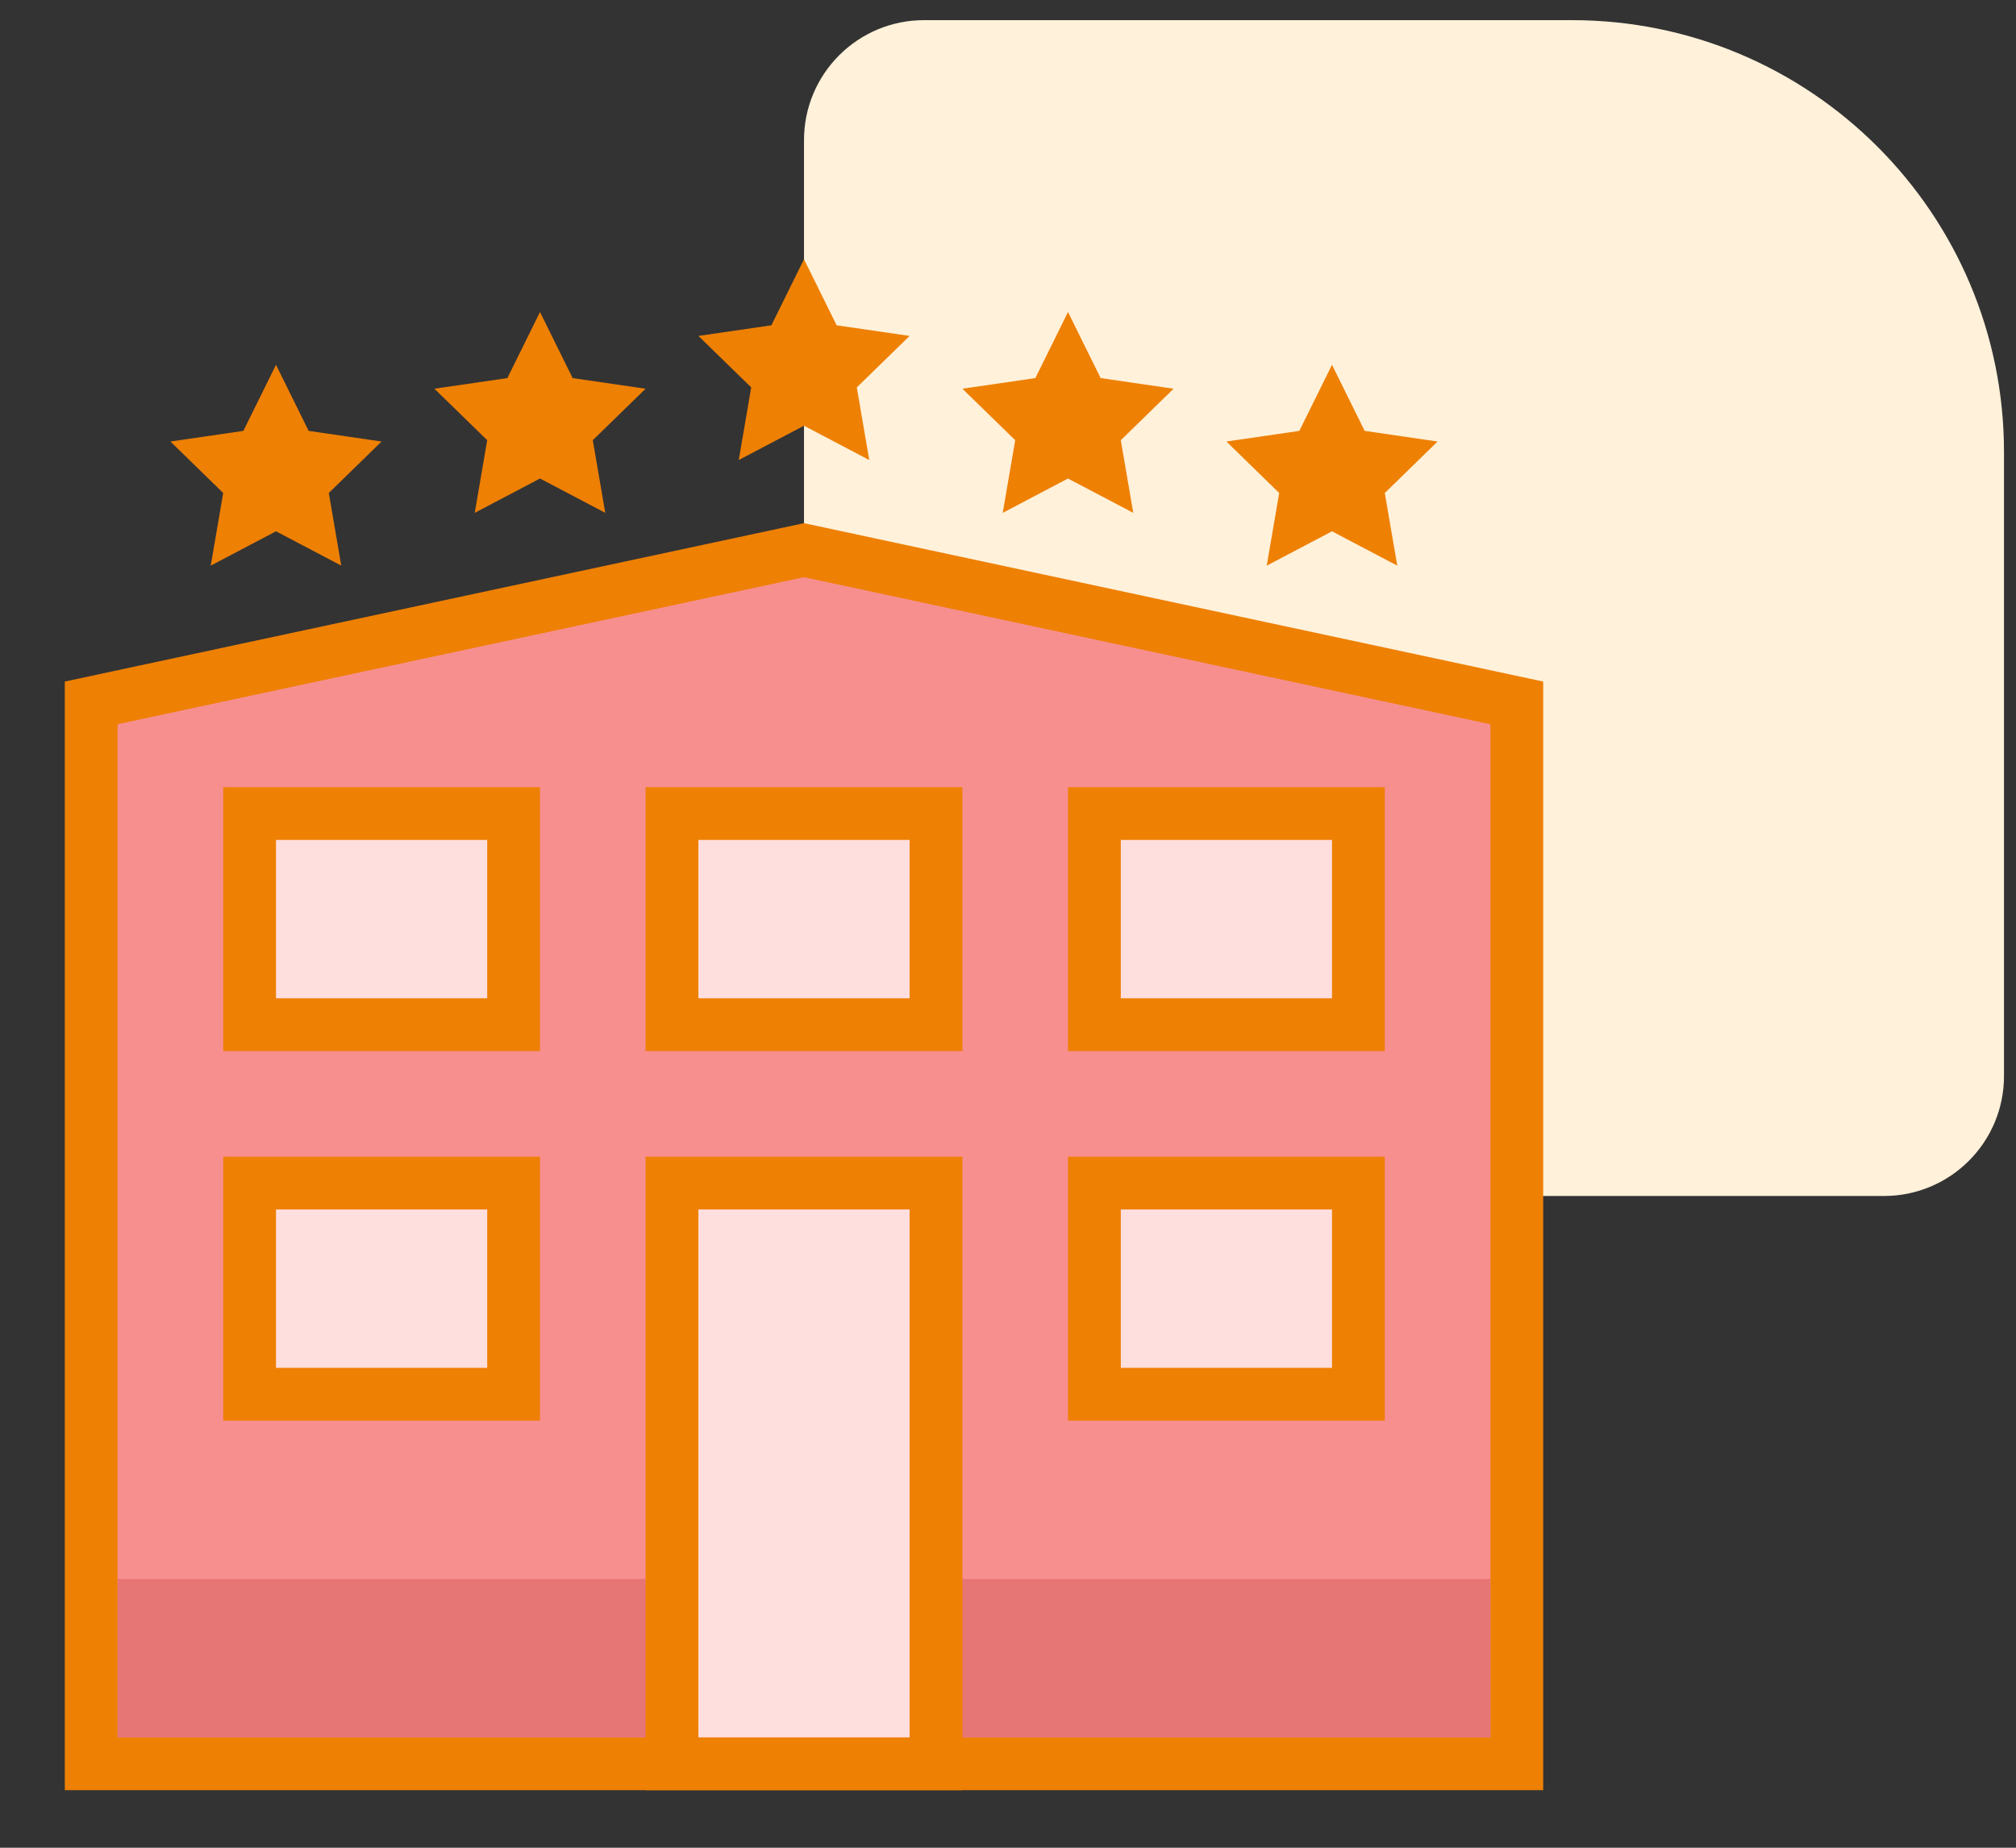
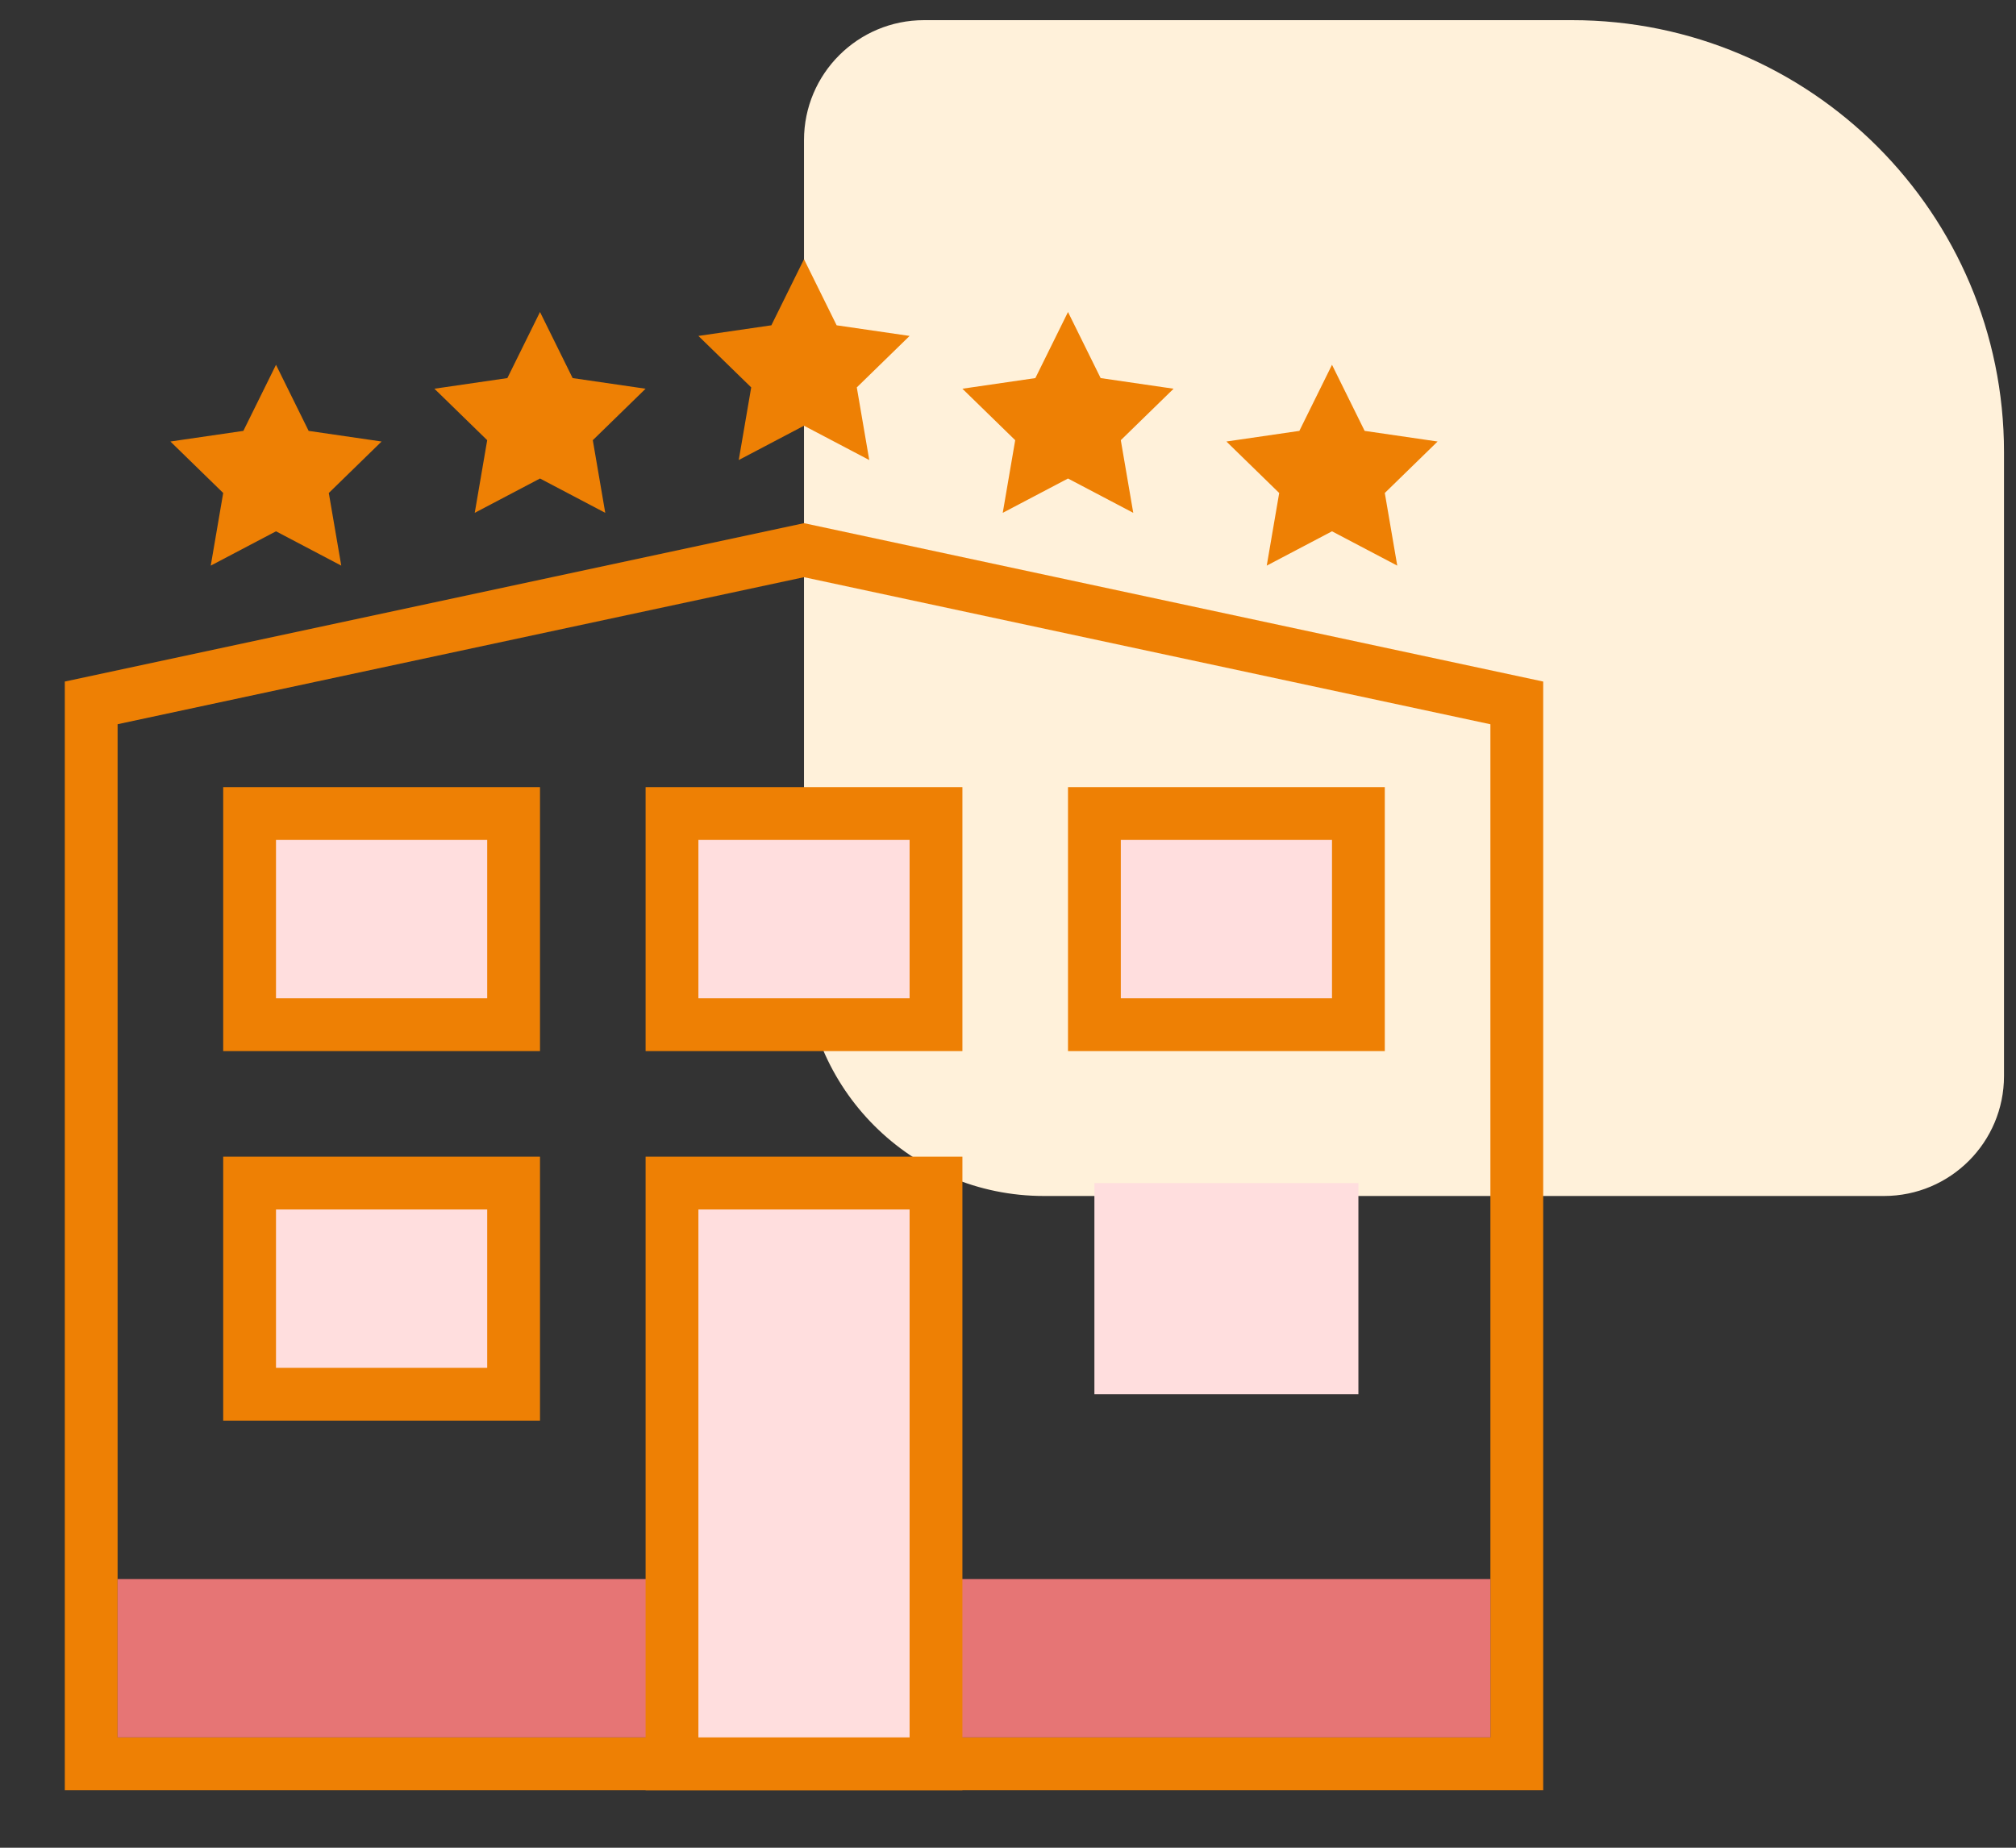
<svg xmlns="http://www.w3.org/2000/svg" width="84" height="77" viewBox="0 0 84 77" fill="none">
  <rect x="0" y="0" width="84" height="77" fill="#333333" stroke="none" />
  <path d="M83.5 18.84C83.5 8.899 75.441 0.84 65.5 0.84L38.5 0.84C35.739 0.84 33.5 3.079 33.5 5.84L33.5 39.84C33.5 45.363 37.977 49.84 43.5 49.84L78.5 49.84C81.261 49.84 83.5 47.602 83.5 44.84L83.5 18.84Z" fill="#FFF1DA" />
  <g clip-path="url(#clip0_56_8306)">
-     <path d="M3.8 73.502V29.291L33.5 22.926L63.2 29.291V73.502H3.8Z" fill="#F78F8F" />
    <path d="M33.5 24.053L62.1 30.182V72.402H4.9V30.18L33.5 24.053ZM33.5 21.802L2.7 28.402V74.602H64.3V28.402L33.5 21.802Z" fill="#EE8004" />
    <path d="M4.9 65.802H62.1V72.402H4.9V65.802Z" fill="#E67575" />
    <path d="M33.5 10.802L34.86 13.556L37.9 13.999L35.7 16.144L36.219 19.171L33.5 17.741L30.781 19.171L31.3 16.144L29.1 13.999L32.14 13.556L33.5 10.802ZM44.5 13.002L45.86 15.756L48.9 16.199L46.7 18.344L47.219 21.371L44.5 19.941L41.781 21.371L42.3 18.344L40.1 16.199L43.14 15.756L44.5 13.002ZM55.5 15.202L56.86 17.956L59.9 18.399L57.7 20.544L58.219 23.571L55.5 22.141L52.781 23.571L53.3 20.544L51.1 18.399L54.14 17.956L55.5 15.202ZM22.5 13.002L23.86 15.756L26.9 16.199L24.7 18.344L25.219 21.371L22.5 19.941L19.781 21.371L20.3 18.344L18.1 16.199L21.14 15.756L22.5 13.002ZM11.5 15.202L12.86 17.956L15.9 18.399L13.7 20.544L14.219 23.571L11.5 22.141L8.781 23.571L9.3 20.544L7.1 18.399L10.14 17.956L11.5 15.202Z" fill="#EE8004" />
    <path d="M28 49.302H39V73.502H28V49.302Z" fill="#FFDEDE" />
    <path d="M37.9 50.402V72.402H29.1V50.402H37.9ZM40.1 48.202H26.9V74.602H40.1V48.202Z" fill="#EE8004" />
    <path d="M45.6 49.302H56.6V58.102H45.6V49.302Z" fill="#FFDEDE" />
-     <path d="M55.5 50.402V57.002H46.7V50.402H55.5ZM57.7 48.202H44.5V59.202H57.7V48.202Z" fill="#EE8004" />
-     <path d="M10.4 49.302H21.4V58.102H10.4V49.302Z" fill="#FFDEDE" />
+     <path d="M10.4 49.302H21.4V58.102H10.4Z" fill="#FFDEDE" />
    <path d="M20.3 50.402V57.002H11.5V50.402H20.3ZM22.5 48.202H9.3V59.202H22.5V48.202Z" fill="#EE8004" />
    <path d="M45.6 33.902H56.6V42.702H45.6V33.902Z" fill="#FFDEDE" />
    <path d="M55.5 35.002V41.602H46.7V35.002H55.5ZM57.7 32.802H44.5V43.802H57.7V32.802Z" fill="#EE8004" />
    <path d="M28 33.902H39V42.702H28V33.902Z" fill="#FFDEDE" />
    <path d="M37.9 35.002V41.602H29.1V35.002H37.9ZM40.1 32.802H26.9V43.802H40.1V32.802Z" fill="#EE8004" />
    <path d="M10.4 33.902H21.4V42.702H10.4V33.902Z" fill="#FFDEDE" />
    <path d="M20.3 35.002V41.602H11.5V35.002H20.3ZM22.5 32.802H9.3V43.802H22.5V32.802Z" fill="#EE8004" />
  </g>
  <defs>
    <clipPath id="clip0_56_8306">
      <rect width="66" height="66" fill="white" transform="translate(0.5 10.802)" />
    </clipPath>
  </defs>
</svg>